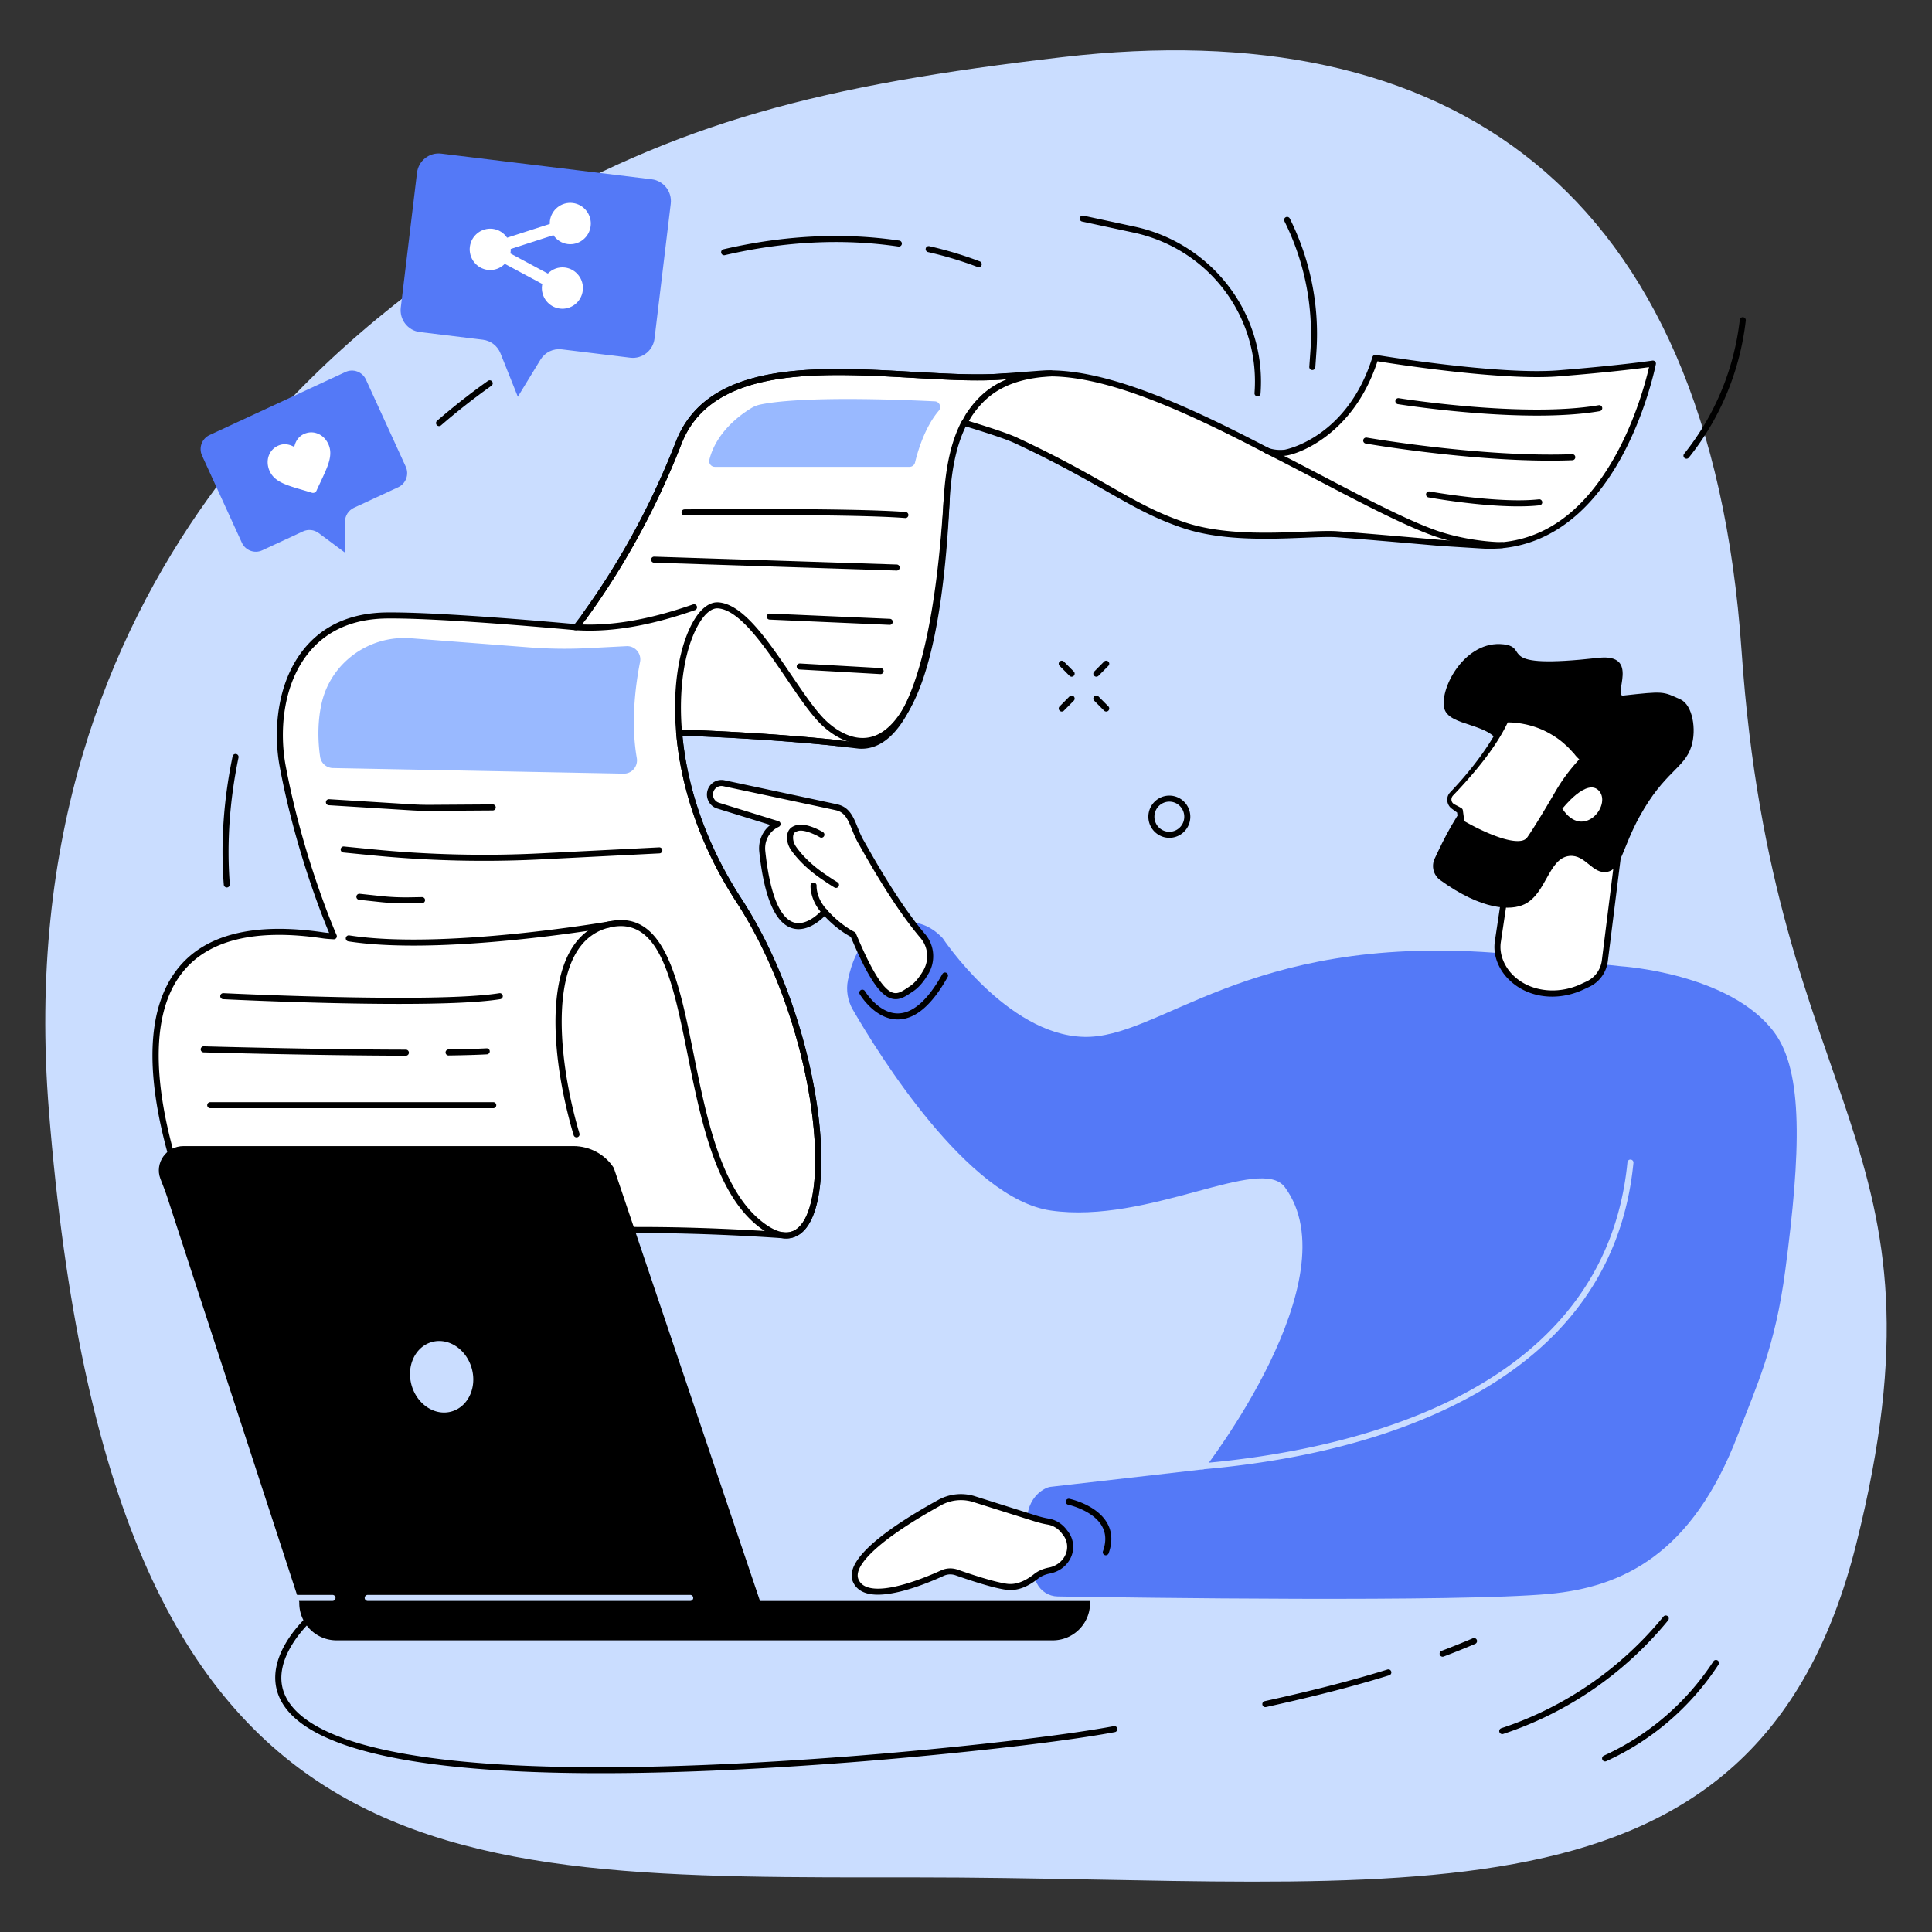
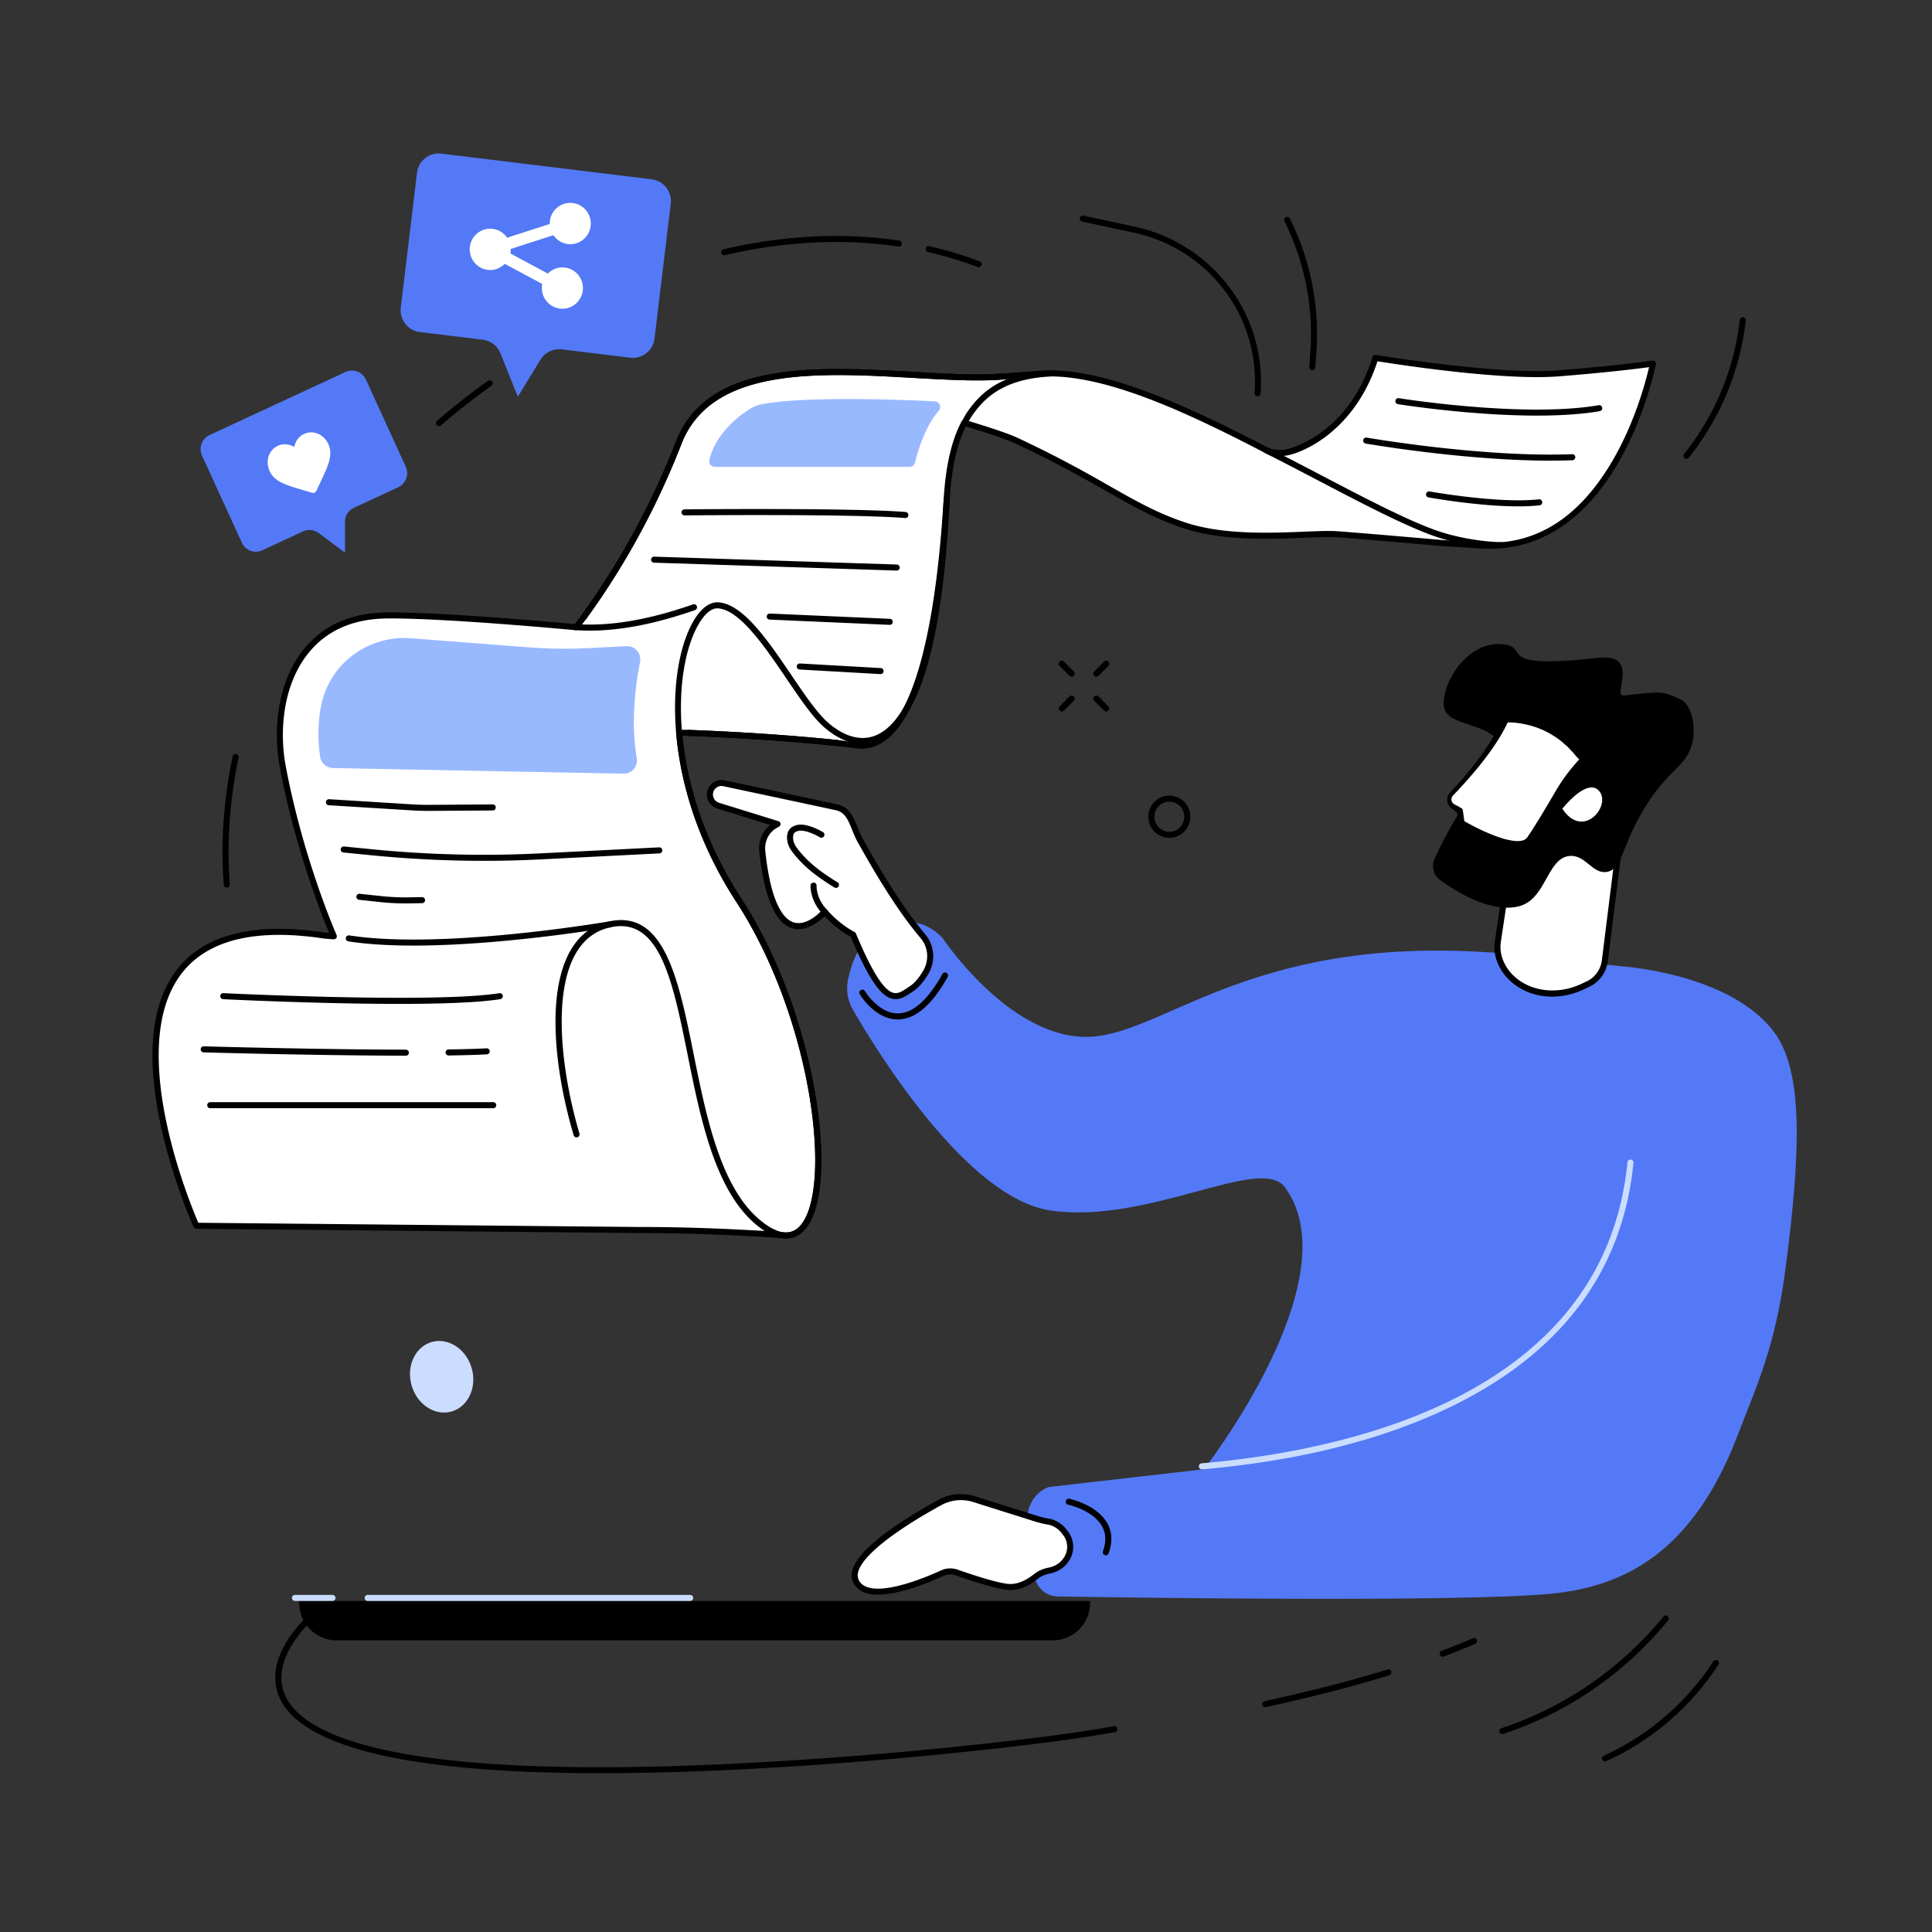
<svg xmlns="http://www.w3.org/2000/svg" xml:space="preserve" style="fill-rule:evenodd;clip-rule:evenodd;stroke-linejoin:round;stroke-miterlimit:2" viewBox="0 0 2500 2500">
  <rect x="0" y="0" width="2500" height="2500" fill="#333333" stroke="none" />
-   <path d="M656.895 287.286c-15.799 9.264-29.44 21.72-44.433 32.204C485.896 407.913 6.082 727.392 63.321 1437.87c81.211 1007.67 498.607 991.474 1121.82 991.474 623.244 0 1086.94 87.408 1216.88-431.628 132.062-527.508-106.909-554.113-148.465-1155.87-41.555-601.752-380.56-825.781-878.476-767.949-312.068 36.245-496.39 83.271-718.182 213.384Z" style="fill:#caddff;fill-rule:nonzero" />
  <path d="M1386.71 875.647a3.887 3.887 0 0 1-2.786-1.156l-12.787-12.881c-1.536-1.531-1.51-4.002.026-5.523 1.511-1.518 3.985-1.513 5.521.021l12.787 12.88a3.908 3.908 0 0 1-.027 5.523 3.853 3.853 0 0 1-2.734 1.136ZM1431.48 920.733a3.886 3.886 0 0 1-2.787-1.154l-12.786-12.885a3.91 3.91 0 0 1 .026-5.524c1.51-1.518 4.01-1.513 5.521.021l12.786 12.883a3.909 3.909 0 0 1-.026 5.524 3.858 3.858 0 0 1-2.734 1.135ZM1373.9 920.733c-.99 0-1.98-.38-2.735-1.135-1.536-1.521-1.562-3.993-.026-5.524l12.787-12.883c1.51-1.534 3.984-1.539 5.52-.021a3.91 3.91 0 0 1 .027 5.524l-12.787 12.885a3.93 3.93 0 0 1-2.786 1.154ZM1418.66 875.647c-.989 0-1.979-.38-2.734-1.136a3.91 3.91 0 0 1-.026-5.523l12.786-12.88c1.511-1.534 4.011-1.539 5.521-.021a3.907 3.907 0 0 1 .026 5.523l-12.786 12.881a3.89 3.89 0 0 1-2.787 1.156ZM1513.12 1037.34c-10.651 0-19.322 8.747-19.322 19.5 0 10.752 8.671 19.497 19.322 19.497 10.652 0 19.323-8.745 19.323-19.497 0-10.753-8.671-19.5-19.323-19.5Zm0 46.81c-14.974 0-27.135-12.25-27.135-27.31 0-15.063 12.161-27.313 27.135-27.313 14.974 0 27.136 12.25 27.136 27.313 0 15.06-12.162 27.31-27.136 27.31ZM2182.31 593.582a3.92 3.92 0 0 1-2.448-.857c-1.666-1.351-1.953-3.807-.599-5.489 39.792-49.678 64.688-109.607 72.005-173.323a3.882 3.882 0 0 1 4.324-3.435c2.134.244 3.671 2.179 3.437 4.325-7.474 65.177-32.943 126.492-73.672 177.315a3.9 3.9 0 0 1-3.047 1.464ZM1943.92 2243.92a3.93 3.93 0 0 1-3.724-2.68 3.904 3.904 0 0 1 2.5-4.932c82.028-27.115 154.557-77.07 209.791-144.474 1.355-1.672 3.828-1.914 5.495-.547 1.667 1.365 1.901 3.828.547 5.495-56.172 68.555-129.951 119.365-213.385 146.94a3.995 3.995 0 0 1-1.224.198ZM2077 2279.27a3.894 3.894 0 0 1-3.545-2.291c-.908-1.966-.023-4.284 1.93-5.177 57.734-26.284 106.771-68.493 141.797-122.058 1.172-1.802 3.594-2.304 5.416-1.13 1.798 1.182 2.292 3.602 1.121 5.409-35.834 54.802-86.016 97.99-145.105 124.883a3.954 3.954 0 0 1-1.614.364ZM1266.45 345.787c-.469 0-.938-.083-1.381-.257-20.572-7.839-42.161-14.346-64.218-19.349a3.926 3.926 0 0 1-2.943-4.675c.495-2.104 2.578-3.427 4.687-2.942 22.396 5.083 44.35 11.7 65.235 19.666a3.888 3.888 0 0 1 2.266 5.042 3.914 3.914 0 0 1-3.646 2.515ZM937.05 330.285a3.91 3.91 0 0 1-3.802-3.023 3.89 3.89 0 0 1 2.916-4.688c78.36-18.206 154.896-21.997 227.526-11.271a3.917 3.917 0 0 1 3.308 4.435c-.313 2.135-2.318 3.602-4.428 3.294-71.666-10.583-147.239-6.828-224.635 11.151a4.105 4.105 0 0 1-.885.102ZM568.143 551.368a3.943 3.943 0 0 1-2.968-1.349 3.927 3.927 0 0 1 .39-5.51c21.146-18.302 43.308-35.693 65.86-51.69 1.745-1.248 4.192-.834 5.442.924a3.9 3.9 0 0 1-.937 5.448 860.558 860.558 0 0 0-65.235 51.224 3.946 3.946 0 0 1-2.552.953ZM293.456 1148.39a3.907 3.907 0 0 1-3.88-3.607c-4.141-53.667-.313-109.542 11.406-166.068a3.907 3.907 0 0 1 4.635-3.031 3.896 3.896 0 0 1 3.021 4.617c-11.562 55.807-15.364 110.945-11.276 163.883a3.902 3.902 0 0 1-3.906 4.206ZM1627.23 512.827c-.078 0-.182-.003-.286-.011-2.162-.161-3.777-2.036-3.594-4.187.13-2.029.26-4.058.364-6.081 4.349-96.375-61.692-181.164-157.031-201.612l-66.406-14.242a3.927 3.927 0 0 1-3.021-4.638 3.939 3.939 0 0 1 4.661-3l66.407 14.239c47.369 10.162 89.948 36.792 119.87 74.992 30.13 38.448 45.494 86.253 43.307 134.615a171.822 171.822 0 0 1-.365 6.313 3.915 3.915 0 0 1-3.906 3.612ZM1698.12 478.837c-.078 0-.182-.002-.286-.01-2.136-.154-3.75-2.024-3.62-4.175l1.38-19.349c4.141-58.323-7.474-116.768-33.541-169.013a3.906 3.906 0 0 1 1.744-5.239 3.899 3.899 0 0 1 5.235 1.75c26.719 53.495 38.594 113.338 34.349 173.057l-1.354 19.349a3.928 3.928 0 0 1-3.907 3.63ZM1866.74 2143.79a3.917 3.917 0 0 1-3.646-2.521 3.924 3.924 0 0 1 2.266-5.037 1120.442 1120.442 0 0 0 40.495-16.289c2.005-.838 4.297.081 5.13 2.068.833 1.987-.078 4.279-2.057 5.125a1163.423 1163.423 0 0 1-40.781 16.401 4.055 4.055 0 0 1-1.407.253ZM1637.36 2209.03a3.883 3.883 0 0 1-3.802-3.06c-.469-2.106.86-4.192 2.943-4.661 46.823-10.375 102.291-23.36 158.854-40.956a3.88 3.88 0 0 1 4.87 2.57 3.892 3.892 0 0 1-2.552 4.891c-56.849 17.682-112.5 30.711-159.453 41.125a4.19 4.19 0 0 1-.86.091Z" style="fill-rule:nonzero" />
  <path d="m815.565 462.884-88.75-10.828c-10.937-1.334-21.64 3.867-27.422 13.317l-29.323 48.016-22.474-56.19c-3.828-9.604-12.551-16.341-22.76-17.586l-81.614-9.958c-15.469-1.886-26.485-16.042-24.61-31.615l20.99-174.468c1.875-15.576 15.911-26.67 31.38-24.785l272.344 33.23c15.468 1.888 26.484 16.041 24.609 31.614l-20.989 174.472c-1.875 15.573-15.938 26.666-31.381 24.781Z" style="fill:#5479f7;fill-rule:nonzero" />
  <path d="M730.982 346.189c-8.49-1.05-16.458 2.143-22.057 7.817l-48.62-26.086c.13-.666.364-1.294.443-1.981.156-1.279.104-2.526.104-3.776l55.26-17.836c4.167 6.109 10.703 10.523 18.568 11.497 14.557 1.802 27.838-8.654 29.635-23.302 1.771-14.649-8.593-28.037-23.151-29.836-14.531-1.799-27.838 8.654-29.609 23.302-.156 1.279-.104 2.526-.078 3.776L656.19 307.6c-4.166-6.109-10.703-10.523-18.567-11.497-14.558-1.803-27.839 8.653-29.636 23.302-1.771 14.648 8.594 28.034 23.151 29.836 8.464 1.049 16.432-2.144 22.031-7.82l48.62 26.085c-.13.67-.364 1.297-.442 1.985-1.771 14.648 8.593 28.034 23.151 29.836 14.531 1.799 27.838-8.654 29.609-23.305 1.797-14.646-8.594-28.034-23.125-29.833Z" style="fill:#fff;fill-rule:nonzero" />
  <path d="m515.305 630.47-57.344 26.591c-7.057 3.276-11.589 10.399-11.562 18.229l.026 39.8-34.167-25.394c-5.859-4.341-13.568-5.135-20.156-2.078l-52.735 24.456c-9.973 4.633-21.796.234-26.406-9.825l-51.536-112.701c-4.61-10.06-.235-21.969 9.739-26.602l175.938-81.604c9.974-4.633 21.797-.234 26.406 9.823l51.537 112.701c4.609 10.06.234 21.971-9.74 26.604Z" style="fill:#5479f7;fill-rule:nonzero" />
  <path d="M411.659 561.324c-5.859-2.523-12.318-2.448-18.203.213-4.401 1.99-7.813 5.214-10.13 9.579-1.146 2.203-2.006 4.64-2.552 7.276-2.318-1.341-4.714-2.315-7.11-2.899-4.792-1.156-9.427-.734-13.828 1.256-5.885 2.661-10.234 7.481-12.265 13.575-1.98 6.018-1.537 12.805 1.276 19.107 2.89 6.489 7.942 11.341 15.885 15.273 7.109 3.516 16.276 6.206 26.901 9.318 3.62 1.065 7.708 2.271 12.005 3.591a4.935 4.935 0 0 0 3.464-.219 4.99 4.99 0 0 0 2.448-2.445c1.849-4.112 3.698-8.008 5.312-11.443 4.74-10.06 8.828-18.744 10.938-26.435 2.343-8.593 2.109-15.619-.782-22.106-2.812-6.305-7.552-11.149-13.359-13.641ZM1639.99 583.308s8.958 3.974 22.734 2.508c11.614-1.239 86.224-23.773 117.005-122.737 0 0 156.875 26.334 236.563 20.063 79.687-6.269 122.552-12.659 122.552-12.659s-47.839 247.797-223.412 235.25c0 0-51.198-3.177-51.484-3.203-7.214-.635-100.521-8.836-134.011-11.248-34.87-2.508-128.255 11.287-196.718-11.284-68.49-22.57-103.334-56.424-219.141-110.341-16.927-7.888-66.38-22.513-66.38-22.513-12.839 24.657-20.052 56.084-22.683 98.891-16.067 260.56-68.515 322.208-113.619 318.789 0 0-26.901-3.2-28.151-3.336-12.448-1.367-86.693-9.182-192.058-13.109-.078-.003-12.291-.242-12.369-.248l.052-.002c5.338 63.888 27.265 140.138 77.395 217.133 113.073 173.643 133.49 442.927 57.006 433.145 0 0-90.678-6.984-186.511-6.763-.338 0-572.682-5.505-572.682-5.505s-194.792-428.992 164.219-375.75c4.27.633 9.427.912 13.672 1.159 0 0-43.125-97.122-66.12-219.867-14.609-77.87 11.172-194.034 134.818-195.287 75.156-.76 244.817 15.23 244.817 15.23s10.599-13.849 10.833-14.24c6.198-9.685 69.766-90.755 121.954-224.531 53.88-138.177 291.823-75.865 418.88-85.607 1.12-.086 49.244-3.685 49.244-3.685 80.626-5.419 190.105 45.784 293.464 99.672l.131.075Z" style="fill:#fff;fill-rule:nonzero" />
  <path d="M831.216 1587.73c93.256 0 181.459 6.711 182.344 6.781 10.834 1.38 19.349-3.26 26.172-14.159 17.995-28.687 20.156-95.271 5.625-173.771-16.016-86.453-49.661-173.632-92.37-239.19-56.38-86.588-73.515-166.367-77.943-218.263a4.034 4.034 0 0 1-.13-.979c0-2.096 1.641-3.831 3.724-3.924.104-.003.209-.005.313 0l6.198.122 6.171.125c104.922 3.909 178.646 11.623 192.37 13.128 1.224.135 28.177 3.341 28.177 3.341 11.641.859 22.891-3.25 33.256-12.284 27.63-24.078 63.255-96.169 75.989-302.865 2.682-43.416 10.026-75.338 23.125-100.455a3.903 3.903 0 0 1 4.583-1.94c2.032.598 49.896 14.796 66.902 22.718 53.515 24.912 90.39 45.896 120.026 62.758 34.713 19.761 62.135 35.365 98.698 47.412 48.463 15.976 109.27 13.492 153.671 11.682 17.188-.701 32.032-1.305 42.084-.581 34.401 2.471 130.052 10.891 134.088 11.25.703.047 33.932 2.11 51.381 3.193 71.223 5.101 129.713-32.235 173.906-110.93 27.497-48.982 40.544-99.508 44.271-115.776-14.066 1.896-54.456 6.966-117.24 11.909-72.787 5.74-210.937-15.805-234.167-19.557-30.677 94.099-101.744 120.351-119.297 122.221-14.661 1.565-24.323-2.643-24.739-2.82-.156-.076-.339-.162-.495-.258-104.818-54.636-212.63-104.511-291.25-99.159.026-.002-48.099 3.591-49.219 3.677-32.916 2.534-73.021.263-115.494-2.135-122.344-6.912-261.042-14.74-300.053 85.268-30.755 78.865-70.494 152.628-118.073 219.239-2.057 2.873-3.541 4.948-4.192 5.975-.104.169-.339.531-11.042 14.513-.833 1.065-2.135 1.643-3.463 1.512-1.719-.158-170.365-16.005-244.428-15.208-43.359.438-77.265 15.185-100.807 43.831-34.661 42.19-38.333 103.51-30.208 146.828 22.656 120.899 65.443 218.031 65.859 219 .573 1.245.417 2.69-.338 3.807-.782 1.123-2.058 1.797-3.438 1.677l-.651-.036c-4.297-.247-9.141-.529-13.385-1.159-88.62-13.146-150.339 2.448-183.412 46.344-72.187 95.745 12.032 297.961 22.318 321.661 41.38.399 568.542 5.469 570.156 5.482 1.485-.002 2.969-.005 4.427-.005Zm185.99 14.838a34.94 34.94 0 0 1-4.427-.286c-.729-.052-91.459-6.867-186.016-6.734-.338 0-477.161-4.589-572.734-5.506a3.907 3.907 0 0 1-3.516-2.291c-.26-.563-25.729-57.055-41.171-125.586-20.912-92.656-14.61-162.057 18.723-206.276 34.948-46.352 99.141-62.969 190.808-49.367 2.187.322 4.609.549 7.031.726-9.583-22.909-44.245-110.065-63.906-214.849-8.438-45.049-4.506-108.961 31.849-153.226 25.078-30.516 60.989-46.222 106.77-46.685 69.896-.68 223.073 13.195 243.073 15.041 3.88-5.059 9.011-11.786 9.427-12.377.677-1.073 2.136-3.107 4.323-6.182 47.24-66.089 86.641-139.279 117.188-217.54 41.068-105.291 182.76-97.291 307.76-90.229 42.188 2.38 82.057 4.628 114.453 2.149 1.12-.086 49.245-3.685 49.245-3.685 80.625-5.425 189.714 44.909 295.599 100.102.026.012.052.023.052.036 1.302.508 9.167 3.338 20.573 2.125.781-.083 81.016-14.972 113.698-120.013.573-1.862 2.448-3.003 4.375-2.693 1.562.263 157.318 26.18 235.599 20.023 78.62-6.184 121.875-12.562 122.292-12.627 1.25-.2 2.526.247 3.411 1.159.857.916 1.25 2.2 1.016 3.445-.133.625-12.477 63.268-46.303 123.5-42.525 75.711-100.572 115.357-168.463 115.362-4.219 0-8.49-.151-12.786-.458-23.334-1.448-51.25-3.183-51.537-3.209-.989-.085-99.635-8.773-133.958-11.239-9.635-.696-24.271-.094-41.224.593-45 1.847-106.641 4.352-156.433-12.067-37.291-12.289-65.025-28.068-100.13-48.042-29.505-16.789-66.224-37.687-119.427-62.466-14.062-6.544-51.64-18.036-62.734-21.375-11.667 23.688-18.281 53.826-20.781 94.451-10.365 168.109-36.849 271.828-78.672 308.273-12.005 10.461-25.183 15.227-39.141 14.172-.182-.018-27.057-3.216-28.281-3.349-13.672-1.505-87.135-9.19-191.797-13.089l-6.042-.119c-.625-.013-1.25-.024-1.848-.037 4.843 51.05 22.213 127.787 76.406 211.005 92.109 141.485 127.005 357.328 86.796 421.378-7.447 11.885-17.473 18.062-29.14 18.062Z" style="fill-rule:nonzero" />
  <path d="M534.914 1223.58c-30.208 0-59.14-1.555-84.166-5.459a3.899 3.899 0 0 1-3.256-4.463c.339-2.13 2.344-3.573 4.453-3.258 120.86 18.87 334.948-17.852 337.11-18.224 2.109-.38 4.141 1.055 4.505 3.18.391 2.127-1.042 4.148-3.177 4.515-1.719.302-138.229 23.709-255.469 23.709ZM763.013 816.027c-6.458 0-12.76-.221-18.984-.664-2.135-.154-3.776-2.021-3.62-4.172.156-2.153 2.005-3.807 4.167-3.62 44.218 3.131 93.984-5.192 152.187-25.479a3.896 3.896 0 0 1 4.974 2.401 3.913 3.913 0 0 1-2.396 4.974c-51.093 17.81-95.911 26.56-136.328 26.56Z" style="fill-rule:nonzero" />
  <path d="M1017.28 1602.57c-10.156 0-23.047-4.651-39.088-18.089-53.073-44.411-71.771-137.091-88.256-218.859-19.244-95.469-35.859-177.906-98.073-166.091-19.505 3.706-34.869 14.586-45.677 32.338-32.838 53.888-18.568 160.196 3.62 234.86.599 2.067-.573 4.242-2.63 4.854a3.905 3.905 0 0 1-4.87-2.63c-23.724-79.849-36.927-185.131-2.812-241.149 12.005-19.716 29.14-31.812 50.911-35.95 69.792-13.276 87.969 76.831 107.187 172.224 16.25 80.51 34.636 171.76 85.599 214.411 20.886 17.471 37.605 20.893 49.688 10.172 22.422-19.885 28.281-85.823 14.922-167.974-14.818-91.208-49.375-183.531-94.818-253.292-97.682-150.026-91.172-303.286-55.364-364.198 9.453-16.106 20.833-24.539 31.953-23.778 32.083 2.229 63.932 49.161 94.739 94.552 15.313 22.565 29.792 43.883 42.631 56.815 7.812 7.862 35.573 32.62 65.286 21.188 34.557-13.305 78.047-77.217 88.88-306.126.104-2.153 1.979-3.815 4.089-3.713a3.905 3.905 0 0 1 3.724 4.086c-8.854 187.151-40.443 292.474-93.907 313.044-34.088 13.133-64.974-14.266-73.619-22.974-13.334-13.448-28.021-35.057-43.542-57.932-28.385-41.802-60.547-89.182-88.828-91.146-8.047-.534-16.797 6.526-24.688 19.945-34.791 59.177-40.651 208.745 55.209 355.974 45.989 70.638 80.963 164.058 95.963 256.303 13.985 86.033 7.318 153.117-17.448 175.07-4.974 4.422-11.823 8.065-20.781 8.065ZM1248.72 549.764a3.899 3.899 0 0 1-2.213-.677 3.908 3.908 0 0 1-1.016-5.43c0-.008.261-.492.625-1.153 1.667-3.052 3.542-6.44 4.609-7.977 17.292-25.463 43.751-51.94 108.829-55.232 2.239-.06 4.01 1.552 4.114 3.704a3.916 3.916 0 0 1-3.698 4.098c-61.666 3.12-86.562 27.949-102.786 51.823-.938 1.362-3.151 5.407-4.219 7.352-.573 1.003-.964 1.685-1.015 1.787a3.905 3.905 0 0 1-3.23 1.705ZM1942.73 709.293c-12.24 0-51.381-2.847-88.334-16.104-38.359-13.766-91.875-41.743-148.515-71.362-23.021-12.042-46.849-24.498-69.323-35.779a3.88 3.88 0 0 1-1.719-5.242 3.898 3.898 0 0 1 5.234-1.74c22.527 11.313 46.381 23.781 69.428 35.839 56.406 29.489 109.687 57.346 147.526 70.929 36.823 13.217 75.781 15.828 86.51 15.641h.052a3.904 3.904 0 0 1 3.906 3.854 3.906 3.906 0 0 1-3.854 3.959c-.286.002-.599.005-.911.005Z" style="fill-rule:nonzero" />
  <path d="m759.55 799.46-.078.229a.51.51 0 0 0 .078-.229Zm-3.698 2.676a3.897 3.897 0 0 1-3.698-5.135c.364-1.091 1.146-2.216 5.286-8.028 47.24-66.087 86.641-139.277 117.188-217.54 41.068-105.291 182.76-97.284 307.76-90.229 43.672 2.464 84.922 4.797 117.917 1.862 2.109-.174 4.036 1.396 4.245 3.544.182 2.149-1.407 4.047-3.542 4.237-33.594 2.977-75.104.639-119.062-1.843-122.344-6.912-261.042-14.74-300.053 85.268-30.755 78.865-70.494 152.63-118.073 219.242-2.031 2.831-3.958 5.511-4.374 6.245a3.914 3.914 0 0 1-3.594 2.377ZM1085.12 965.6a4.08 4.08 0 0 1-.469-.023c-.781-.089-79.479-9.05-193.854-13.302a3.896 3.896 0 0 1-3.75-4.047c.078-2.159 1.875-3.86 4.036-3.761 114.714 4.266 193.698 13.258 194.479 13.347 2.136.247 3.672 2.185 3.438 4.328a3.916 3.916 0 0 1-3.88 3.458ZM515.982 1299.04c-102.917 0-219.896-5.732-227.266-6.097-2.135-.106-3.802-1.94-3.698-4.096.105-2.159 1.954-3.82 4.089-3.706 2.734.13 273.958 13.417 356.979.045 2.135-.365 4.141 1.104 4.479 3.234a3.917 3.917 0 0 1-3.229 4.476c-28.594 4.607-78.099 6.144-131.354 6.144ZM580.461 1365.78a3.902 3.902 0 0 1-3.906-3.849 3.91 3.91 0 0 1 3.854-3.963c20.052-.281 36.615-.768 49.219-1.448 2.135-.078 3.984 1.536 4.114 3.69a3.917 3.917 0 0 1-3.698 4.112c-12.708.685-29.349 1.174-49.531 1.458h-.052ZM525.201 1366.07c-113.985-.174-260.235-4.255-261.693-4.299a3.912 3.912 0 0 1-3.802-4.013c.052-2.157 1.953-3.915 4.01-3.795 1.459.042 147.605 4.12 261.485 4.294a3.911 3.911 0 0 1 3.906 3.912 3.9 3.9 0 0 1-3.906 3.901ZM638.274 1434.01H272.05a3.905 3.905 0 0 1-3.907-3.907 3.905 3.905 0 0 1 3.907-3.906h366.224a3.904 3.904 0 0 1 3.906 3.906 3.905 3.905 0 0 1-3.906 3.907Z" style="fill-rule:nonzero" />
  <path d="m531.607 825.879 153.047 11.796a597.216 597.216 0 0 0 76.614.982l49.349-2.536c11.094-.568 19.766 9.51 17.604 20.484-5.468 27.56-12.421 77.263-4.218 124.295 1.849 10.671-6.354 20.411-17.11 20.203l-376.146-7.245c-8.333-.159-15.338-6.346-16.536-14.656-2.239-15.378-4.167-41.217 1.771-68.292 11.667-53.333 61.563-89.201 115.625-85.031Z" style="fill:#99b9ff;fill-rule:nonzero" />
  <path d="M554.706 1049.28c-7.474 0-15.026-.234-22.474-.692l-106.849-6.625c-2.162-.133-3.802-1.987-3.646-4.141.131-2.154 1.979-3.763 4.141-3.656l106.823 6.625c8.046.495 16.224.724 24.297.669l80.573-.534h.026c2.135 0 3.88 1.732 3.906 3.883a3.913 3.913 0 0 1-3.88 3.93l-80.573.534c-.781.005-1.563.007-2.344.007ZM524.914 1169.02c-10.963 0-21.979-.591-32.864-1.755l-27.474-2.945a3.906 3.906 0 0 1 .833-7.766l27.474 2.946a302.332 302.332 0 0 0 37.292 1.658l15.859-.284c2.213.068 3.958 1.678 3.984 3.836a3.888 3.888 0 0 1-3.828 3.977l-15.859.284c-1.823.031-3.62.049-5.417.049ZM626.112 1113.9a1473.18 1473.18 0 0 1-144.271-7.071l-37.473-3.695c-2.136-.213-3.725-2.122-3.516-4.273.234-2.149 2.161-3.722 4.271-3.503l37.5 3.695c71.901 7.084 144.922 8.823 217.057 5.18l153.281-7.758c2.136-.067 3.984 1.55 4.115 3.703a3.92 3.92 0 0 1-3.724 4.099l-153.255 7.758a1466.84 1466.84 0 0 1-73.985 1.865ZM1139.5 872.293c-.079 0-.131-.003-.209-.005l-104.635-5.948a3.932 3.932 0 0 1-3.698-4.123c.13-2.153 1.979-3.742 4.141-3.679l104.635 5.947c2.135.125 3.802 1.969 3.672 4.123a3.924 3.924 0 0 1-3.906 3.685ZM1151.32 808.559c-.053 0-.131 0-.183-.003l-155.26-6.8a3.89 3.89 0 0 1-3.724-4.073c.078-2.153 1.979-3.833 4.062-3.734l155.261 6.8a3.93 3.93 0 0 1 3.75 4.072 3.918 3.918 0 0 1-3.906 3.738ZM1160.33 738.308c-.052 0-.104 0-.13-.002l-313.906-10.198a3.896 3.896 0 0 1-3.777-4.031c.052-2.157 1.902-3.844 4.011-3.776l313.906 10.197a3.898 3.898 0 0 1 3.776 4.032c-.052 2.114-1.797 3.778-3.88 3.778ZM1171.58 670.327c-.104 0-.208-.005-.313-.013-69.895-5.586-283.281-3.409-285.442-3.388h-.026a3.911 3.911 0 0 1-3.907-3.865 3.896 3.896 0 0 1 3.855-3.948c2.161-.023 215.885-2.2 286.12 3.414 2.161.17 3.775 2.055 3.593 4.203a3.902 3.902 0 0 1-3.88 3.597Z" style="fill-rule:nonzero" />
  <path d="M924.992 604.1h251.954a7.29 7.29 0 0 0 7.109-5.615c3.073-12.929 12.24-45.346 30.677-66.958 3.984-4.674.99-11.89-5.104-12.192-45.495-2.248-169.896-7.081-225.13 4.005-4.375.877-8.568 2.476-12.396 4.789-13.36 8.062-45.209 30.627-54.193 66.786-1.172 4.656 2.318 9.185 7.083 9.185Z" style="fill:#99b9ff;fill-rule:nonzero" />
  <path d="M1988.9 537.79c-87.24 0-178.802-14.617-180.026-14.815a3.904 3.904 0 0 1-3.229-4.482c.338-2.13 2.343-3.591 4.479-3.229 1.614.258 161.406 25.756 258.62 9.07a3.91 3.91 0 0 1 4.505 3.191 3.914 3.914 0 0 1-3.177 4.51c-24.349 4.18-52.526 5.755-81.172 5.755ZM2006.01 596.066c-111.406 0-237.448-21.869-238.802-22.109a3.908 3.908 0 0 1-3.177-4.521c.364-2.128 2.422-3.555 4.531-3.174 1.458.257 149.479 25.919 265.808 21.471 2.213-.06 3.981 1.596 4.059 3.752a3.899 3.899 0 0 1-3.747 4.055c-9.378.36-18.985.526-28.672.526ZM1964.55 655.225c-51.172 0-112.995-11.031-116.068-11.589a3.894 3.894 0 0 1-3.151-4.538c.365-2.123 2.422-3.519 4.531-3.152.886.162 89.505 15.964 141.484 10.162 2.136-.258 4.063 1.302 4.297 3.445.261 2.144-1.302 4.078-3.437 4.315-8.516.956-17.891 1.357-27.656 1.357ZM435.487 2122.6h926.797c26.641 0 48.229-21.588 48.229-48.218v-2.742H387.263v2.742c0 26.63 21.589 48.218 48.229 48.218Z" style="fill-rule:nonzero" />
-   <path d="M387.258 2072.65h596.51l-189.531-561.396c-11.328-17.565-31.094-28.216-52.343-28.216H237.649c-22.891 0-37.631 22.341-30.157 42.065 2.969 7.842 6.172 15.591 8.776 23.565l170.99 523.982Z" style="fill-rule:nonzero" />
  <path d="M610.175 1769.8c7.395 24.721-3.933 50.02-25.287 56.505-21.354 6.484-44.661-8.297-52.083-33.018-7.396-24.722 3.932-50.021 25.286-56.506 21.355-6.484 44.662 8.3 52.084 33.019ZM893.117 2071.6H475.826a3.904 3.904 0 0 1-3.906-3.906 3.902 3.902 0 0 1 3.906-3.906h417.291c2.136 0 3.907 1.747 3.907 3.906 0 2.156-1.771 3.906-3.907 3.906ZM430.253 2071.6h-48.516a3.904 3.904 0 0 1-3.906-3.906 3.902 3.902 0 0 1 3.906-3.906h48.516a3.902 3.902 0 0 1 3.906 3.906 3.904 3.904 0 0 1-3.906 3.906Z" style="fill:#caddff;fill-rule:nonzero" />
  <path d="M777.388 2294.5c-98.229 0-179.817-5.235-244.088-15.677-97.735-15.93-155.677-44-172.214-83.441-21.823-52.109 35.886-103.231 38.334-105.382 1.64-1.414 4.114-1.25 5.52.375 1.406 1.625 1.25 4.096-.364 5.513-.573.489-55.964 49.599-36.276 96.497 19.479 46.438 111.458 94.406 407.89 94.406 88.62 0 195.495-4.296 324.193-14.185 90.469-6.955 255.885-23.065 340.859-38.955 2.11-.407 4.167 1 4.558 3.122a3.901 3.901 0 0 1-3.125 4.558c-85.261 15.945-251.068 32.096-341.693 39.054-122.396 9.427-230.469 14.115-323.594 14.115Z" style="fill-rule:nonzero" />
  <path d="M2097.88 1250.36s140.989 8.752 198.047 85.528c37.839 50.93 34.323 155.323 14.245 307.68-13.23 100.51-37.604 150.542-61.094 212.302-59.114 155.424-149.792 197.956-244.74 206.648-118.437 10.844-536.771 4.904-635.755 3.282-11.38-.188-21.693-6.685-26.849-16.891l-6.38-12.625c-6.745-13.339-8.594-54.706-5.651-76.766 1.823-13.81 9.766-26.304 21.979-32.877 2.761-1.487 5.573-2.55 8.099-2.74l198.125-22.703s191.927-246.219 104.766-364.87c-31.381-42.703-176.354 48.292-302.995 30.071-107.266-15.427-223.151-202.894-256.146-259.954-6.641-11.497-8.932-25.028-6.328-38.07 4.037-20.195 13.594-48.971 35.989-61.271 18.698-10.273 53.62-27.742 86.537 6.784 0 0 82.656 124.768 182.161 127.805 99.479 3.036 209.011-132.177 530.469-108.956l165.521 17.623Z" style="fill:#5479f7;fill-rule:nonzero" />
  <path d="M1555.23 1901.35a3.928 3.928 0 0 1-3.906-3.568 3.913 3.913 0 0 1 3.567-4.231c193.151-16.86 521.589-89.891 551.016-389.568a3.898 3.898 0 0 1 4.271-3.508c2.135.211 3.721 2.123 3.489 4.271-14.117 143.825-97.578 251.883-248.047 321.177-85.989 39.586-190.286 64.958-310.052 75.412-.13.01-.234.015-.338.015Z" style="fill:#caddff;fill-rule:nonzero" />
  <path d="M1161.66 1319.14c-29.349 0-48.333-31.292-49.141-32.635a3.916 3.916 0 0 1 1.355-5.352 3.928 3.928 0 0 1 5.364 1.352c.156.289 17.526 28.823 42.448 28.823.182 0 .339 0 .521-.003 19.349-.307 38.594-17.435 57.214-50.904a3.91 3.91 0 0 1 5.312-1.513 3.876 3.876 0 0 1 1.511 5.313c-20.079 36.107-41.589 54.581-63.959 54.914-.208.005-.417.005-.625.005ZM1430.9 2012.52a3.907 3.907 0 0 1-3.672-5.234c4.375-12.135 3.984-22.99-1.172-32.263-11.615-20.885-43.541-27.878-43.854-27.948a3.917 3.917 0 0 1-3.021-4.63 3.901 3.901 0 0 1 4.636-3.013c1.432.304 35.677 7.765 49.062 31.765 6.302 11.342 6.875 24.376 1.693 38.745a3.915 3.915 0 0 1-3.672 2.578Z" style="fill-rule:nonzero" />
  <path d="M1376.97 1981.61c-5.131-6.69-12.5-11.365-20.782-12.716-5.937-.969-11.901-2.602-17.63-4.406l-79.427-25.039c-14.766-4.133-29.922-2.415-43.125 4.859-39.87 21.945-121.641 71.383-108.672 101.026 13.958 31.979 86.563 2.028 112.109-9.732 5.834-2.685 12.396-2.961 18.672-.747 15.625 5.521 46.329 15.856 64.037 18.375 14.635 2.08 27.812-4.927 38.515-13.401 4.87-3.862 10.651-6.274 17.162-7.537 9.974-1.935 18.698-7.924 23.516-16.937l.104-.211c5.286-9.938 4.297-22.078-2.526-31.006l-1.953-2.528Z" style="fill:#fff;fill-rule:nonzero" />
  <path d="M1243.4 1941.16a52.804 52.804 0 0 0-25.521 6.562c-75.182 41.404-115.156 77.307-106.979 96.042 2.005 4.565 5.469 7.739 10.625 9.698 25.26 9.622 80.078-13.961 96.276-21.412 6.771-3.101 14.427-3.416 21.614-.883 16.25 5.745 46.094 15.745 63.282 18.191 11.198 1.591 22.812-2.526 35.521-12.594 5.182-4.091 11.51-6.888 18.88-8.313 9.088-1.768 16.666-7.211 20.781-14.937 0-.011.13-.229.13-.237 4.557-8.55 3.698-19.068-2.187-26.768l-1.953-2.529c-4.662-6.078-11.146-10.068-18.308-11.234-5.364-.873-11.12-2.316-18.177-4.54l-79.427-25.036a54.022 54.022 0 0 0-14.557-2.01Zm-107.37 122.328c-6.406 0-12.292-.815-17.292-2.727-7.109-2.706-12.161-7.372-15-13.87-13.151-30.13 52.761-74.278 110.365-106.01 14.063-7.74 30.417-9.583 46.094-5.198l79.531 25.073c6.693 2.109 12.109 3.466 17.083 4.279 9.141 1.489 17.396 6.528 23.256 14.195l1.953 2.529c7.734 10.122 8.88 23.947 2.864 35.216 0 .007-.104.229-.13.237-5.208 9.791-14.766 16.692-26.172 18.909-6.198 1.2-11.276 3.414-15.495 6.765-14.479 11.469-28.046 16.12-41.484 14.206-17.865-2.539-48.255-12.719-64.792-18.56-5.338-1.88-10.781-1.669-15.729.617-17.708 8.138-56.51 24.336-85.052 24.339Z" style="fill-rule:nonzero" />
  <path d="M919.472 1023.25c2.447-7.148 9.791-11.344 17.135-9.784 20.521 4.365 126.198 26.847 145.885 31.172 19.714 4.323 20.495 25.518 31.719 44.927 9.766 16.873 43.36 78.711 79.974 121.8 11.042 12.979 12.578 31.599 3.985 46.338-4.922 8.461-11.172 16.779-18.594 21.677-19.74 13.011-34.401 28.607-75.625-69.945 0 0-18.802-8.974-36.875-29.687 0 0-64.271 75.778-80.704-78.089-1.458-13.682 4.871-27 16.771-33.729a98.6 98.6 0 0 1 2.995-1.607l-76.979-23.846c-8.047-2.492-12.448-11.209-9.687-19.227Z" style="fill:#fff;fill-rule:nonzero" />
  <path d="M1067.08 1175.85a3.94 3.94 0 0 1 2.943 1.338c17.265 19.792 35.442 28.644 35.624 28.732a3.864 3.864 0 0 1 1.901 2.013c20.339 48.573 35.573 72.927 47.995 76.646 6.12 1.831 11.328-1.367 19.297-6.737.86-.57 1.719-1.148 2.578-1.716 5.964-3.93 11.797-10.786 17.396-20.38 7.76-13.354 6.328-30.172-3.594-41.849-32.838-38.643-63.333-92.367-76.354-115.31-1.614-2.836-2.942-5.219-4.01-7.063-3.542-6.106-5.99-12.19-8.386-18.07-5.052-12.526-9.062-22.422-20.807-24.997-21.38-4.693-144.609-30.899-145.859-31.164-5.391-1.149-10.834 1.961-12.63 7.229a11.083 11.083 0 0 0 .598 8.687c1.381 2.69 3.698 4.659 6.563 5.544l76.979 23.844a3.902 3.902 0 0 1 2.735 3.391 3.927 3.927 0 0 1-2.11 3.815 70.95 70.95 0 0 0-2.864 1.534c-10.313 5.82-16.12 17.562-14.792 29.911 7.37 69.214 24.14 88.425 36.927 92.355 18.021 5.544 36.693-16.154 36.875-16.373a3.911 3.911 0 0 1 2.969-1.38h.026Zm91.901 117.062a19.69 19.69 0 0 1-5.677-.849c-15.105-4.523-30.808-28.414-52.396-79.791-4.479-2.357-19.037-10.732-33.906-26.75-6.797 6.752-23.959 21.125-42.084 15.547-21.849-6.722-36.12-40.026-42.422-98.99-1.432-13.586 4.063-26.62 14.271-34.57l-68.75-21.292a18.619 18.619 0 0 1-11.198-9.466c-2.344-4.62-2.708-9.862-1.041-14.763 3.099-9 12.395-14.305 21.64-12.333 1.25.26 124.505 26.476 145.938 31.171 15.755 3.459 20.911 16.206 26.354 29.698 2.292 5.633 4.635 11.459 7.89 17.089 1.094 1.857 2.449 4.258 4.063 7.117 12.917 22.753 43.151 76.029 75.495 114.109 12.057 14.196 13.828 34.625 4.401 50.834-6.198 10.646-12.865 18.375-19.844 22.974-.833.557-1.666 1.12-2.5 1.677-6.302 4.237-12.76 8.588-20.234 8.588Z" style="fill-rule:nonzero" />
  <path d="M1081.79 1148.93a3.939 3.939 0 0 1-1.927-.503c-5.052-2.854-14.479-9.297-18.281-11.932-20.99-14.534-32.682-28.956-37.786-36.261-3.672-5.257-5.522-11.164-5.365-17.083.312-11.435 8.047-14.039 11.354-15.151 12.708-4.289 32.865 7.393 35.104 8.737 1.849 1.107 2.474 3.503 1.354 5.354a3.886 3.886 0 0 1-5.338 1.354c-5.287-3.14-20.703-10.721-28.62-8.039-3.151 1.06-5.885 1.974-6.042 7.959-.13 4.231 1.25 8.518 3.959 12.393 4.817 6.88 15.833 20.474 35.755 34.26 3.802 2.625 12.969 8.909 17.734 11.602a3.88 3.88 0 0 1 1.485 5.32 3.863 3.863 0 0 1-3.386 1.99ZM1067.93 1184.54a3.96 3.96 0 0 1-2.812-1.18c-17.344-17.807-16.302-36.861-16.251-37.664.131-2.151 2.006-3.778 4.167-3.645 2.136.14 3.75 1.992 3.62 4.138-.026.677-.729 16.52 14.062 31.718a3.887 3.887 0 0 1-.077 5.524 3.886 3.886 0 0 1-2.709 1.109Z" style="fill-rule:nonzero" />
  <path d="m2076.66 1243.16 20.782-166.26-144.714 44.719-14.61 97.377c-3.515 26.172 15.912 44.516 15.912 44.516 23.698 24.872 62.396 27.883 93.435 13.354l7.187-3.364c12.034-5.631 20.341-17.092 22.008-30.342Z" style="fill:#fff;fill-rule:nonzero" />
  <path d="M2076.66 1243.16h.026-.026Zm-120.443-118.533-14.244 94.95c-3.203 23.849 14.557 40.925 14.739 41.094 21.146 22.195 57.734 27.338 89.115 12.659l7.187-3.365c10.886-5.094 18.256-15.294 19.766-27.292l20.026-160.252-136.589 42.206Zm52.266 165.013c-21.927 0-42.63-8.042-57.292-23.433-.703-.661-20.703-19.896-16.953-47.729l14.636-97.44c.208-1.484 1.276-2.708 2.708-3.154l144.711-44.716a3.88 3.88 0 0 1 3.648.74 3.95 3.95 0 0 1 1.381 3.479l-20.781 166.258c-1.853 14.677-10.889 27.159-24.219 33.393l-7.188 3.365c-13.281 6.211-27.188 9.237-40.651 9.237Z" style="fill-rule:nonzero" />
  <path d="M1945.51 833.743c35.86 4.154-15.078 32.935 122.81 17.503 54.925-6.143 17.946 50.341 32.19 48.786 52.63-5.747 50.834-5.607 74.167 5.11 15.468 7.093 20.859 38.846 13.959 60.659-9.115 28.794-34.74 32.166-67.009 90.729-22.656 41.127-23.538 68.372-42.159 71.695-18.828 3.359-27.812-22.729-48.645-20.617-26.953 2.737-29.584 48.221-57.813 62.346-17.786 8.904-55.469 7.893-109.401-31.091-8.724-6.318-11.771-18.029-7.161-27.823 5.885-12.552 13.411-28.367 21.849-42.872 40.286-69.13 69.453-81.255 63.229-102.073-9.531-31.896-67.865-24.755-72.891-50.466-5.208-26.703 27.787-87.571 76.875-81.886Z" style="fill-rule:nonzero" />
  <path d="m2047.44 982.725-13.434 17.214a223.362 223.362 0 0 0-17.24 25.544c-9.661 16.708-26.51 45.315-37.161 60.612-15.651 22.471-88.412-21.042-88.412-21.042l-2.083-15.929-8.438-5.282c-1.614-1.023-3.046-2.388-3.958-4.091a10.688 10.688 0 0 1 1.693-12.463c16.979-17.664 52.995-57.706 70.104-96.305 0 0 60.417-4.846 98.929 51.742Z" style="fill:#fff;fill-rule:nonzero" />
  <path d="M2043.53 982.597c-1.481-1.434-2.861-2.77-4.111-4.166-1.329-1.417-2.084-2.789-3.907-4.61-3.203-3.419-6.253-7.015-9.896-9.986-6.796-6.451-14.661-11.691-22.89-16.094-8.255-4.44-17.136-7.701-26.25-9.87-2.292-.586-4.61-.953-6.901-1.443-2.318-.38-4.636-.716-6.954-1-4.609-.51-9.453-.745-13.801-.573l3.255-2.297c-10.651 23.089-25.521 43.474-41.328 62.75a650.645 650.645 0 0 1-24.766 28.029l-3.229 3.393-1.615 1.685-.781.828c-.208.217-.417.422-.573.657-1.406 1.812-2.005 4.294-1.38 6.528.677 2.373 2.109 3.724 4.609 4.909 2.761 1.44 5.521 2.87 8.151 4.503 1.016.622 1.615 1.638 1.771 2.724v.057l2.162 15.922-1.875-2.878c15.573 8.92 32.057 17.026 48.984 22.573 4.245 1.339 8.516 2.479 12.786 3.237 4.245.747 8.542 1.117 12.396.643 3.985-.429 6.979-1.981 8.828-4.515 2.579-3.688 5.052-7.495 7.5-11.321 9.792-15.346 19.089-31.119 28.308-46.901 4.609-8.008 9.739-15.893 15.335-23.343 1.331-1.816 2.92-3.831 4.17-5.417a276.568 276.568 0 0 1 3.854-4.724c2.604-3.112 5.339-6.169 8.148-9.3Zm7.813.256c-2.81 4.091-5.727 8.255-8.747 12.364l-8.779 11.615c-5.336 7.268-10.154 14.797-14.607 22.711-9.193 15.896-18.541 31.685-28.437 47.255-2.474 3.888-5 7.76-7.657 11.596-1.77 2.331-4.088 4.592-6.744 5.756-1.276.752-2.631 1.046-3.959 1.547-1.328.252-2.656.632-3.958.736-5.234.599-10.182.06-14.922-.789-4.766-.875-9.349-2.138-13.828-3.58-8.959-2.948-17.552-6.581-25.937-10.571-8.386-4.013-16.537-8.297-24.61-13.049a3.983 3.983 0 0 1-1.901-2.878l-2.005-15.937 1.797 2.781c-2.63-1.661-5.131-3.529-7.604-5.38-1.329-.917-3.021-2.318-4.115-3.938-1.172-1.695-1.953-3.526-2.318-5.432-.833-3.812.026-7.964 2.396-11.078.286-.399.599-.758.937-1.122l.808-.86 1.588-1.682 3.151-3.386a458.832 458.832 0 0 0 24.063-28.093c7.604-9.675 14.844-19.659 21.458-29.982 6.589-10.315 12.683-20.951 17.552-32.05l.027-.06a3.714 3.714 0 0 1 3.203-2.236c5.364-.308 10.234.007 15.286.513 2.474.296 4.974.645 7.448 1.046 2.448.511 4.922.901 7.37 1.516 9.739 2.286 19.244 5.745 28.125 10.471 8.854 4.693 17.317 10.305 24.635 17.188 3.854 3.239 7.084 7.094 10.469 10.786 1.64 1.615 3.515 4.357 5.156 6.756 1.693 2.481 3.229 5.02 4.659 7.466Z" style="fill-rule:nonzero" />
  <path d="M2021.66 1046.5s32.24-41.433 47.865-22.67c15.625 18.764-21.016 63.477-47.865 22.67Z" style="fill:#fff;fill-rule:nonzero" />
</svg>